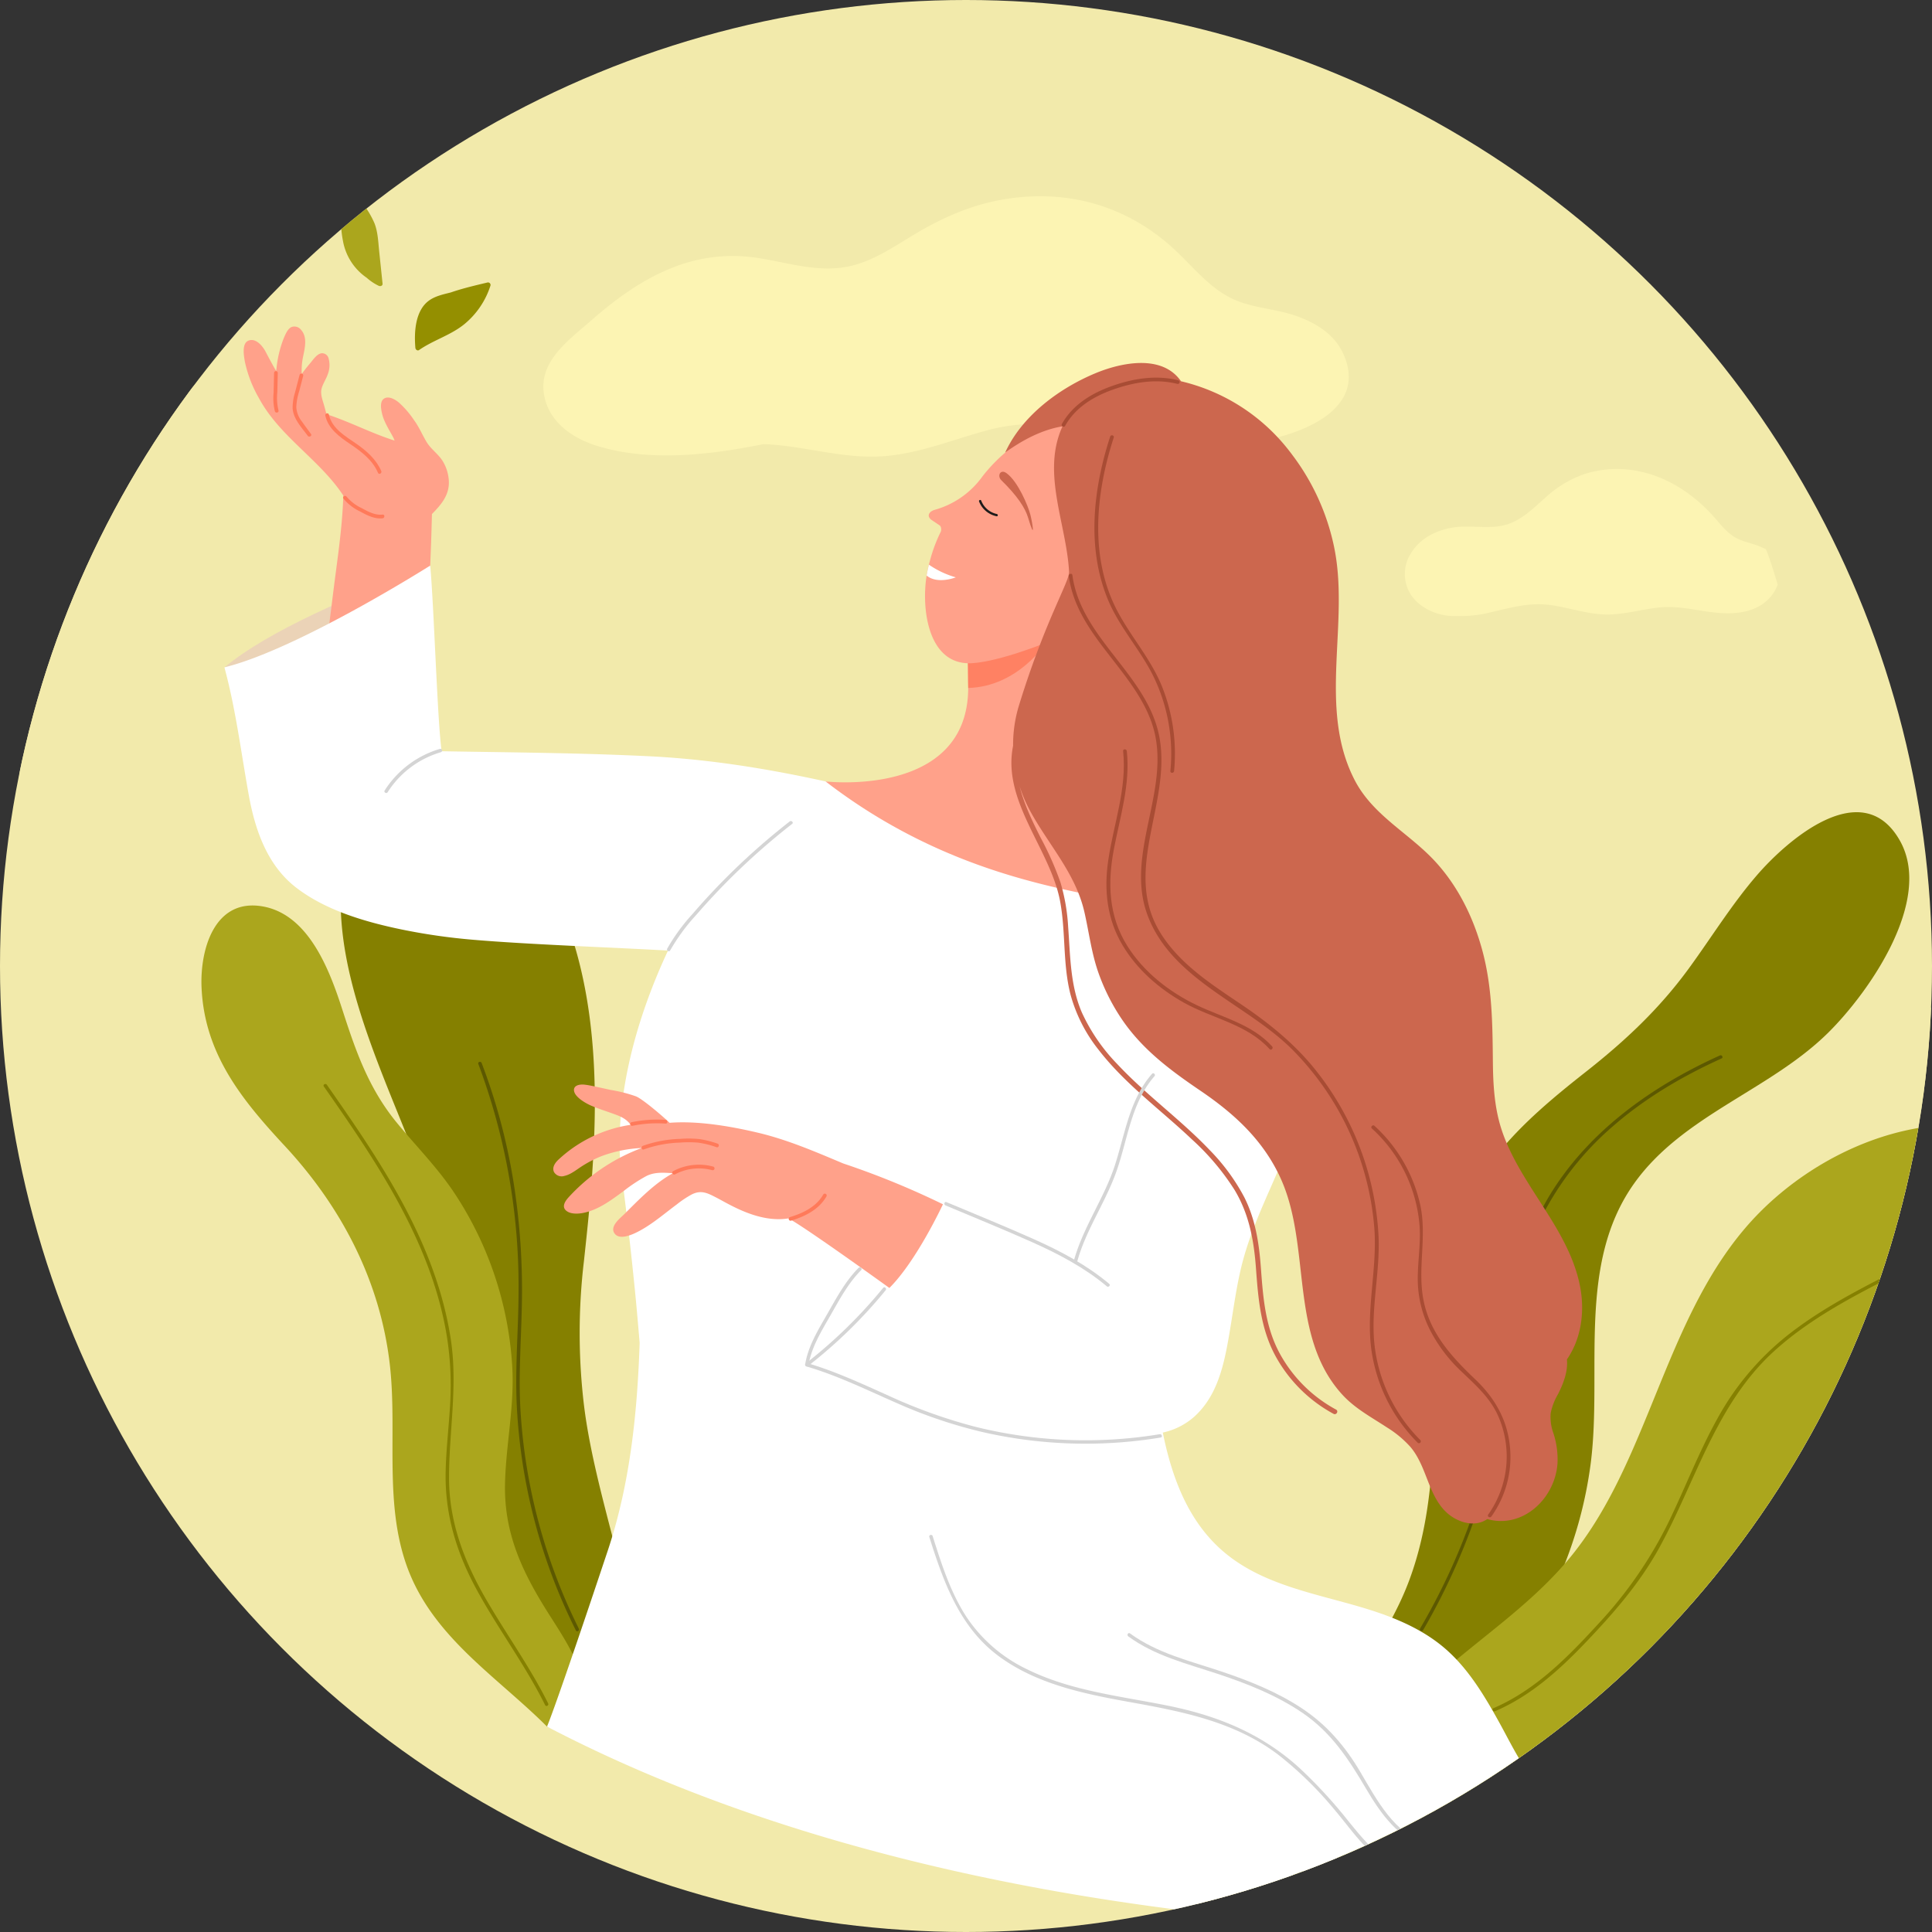
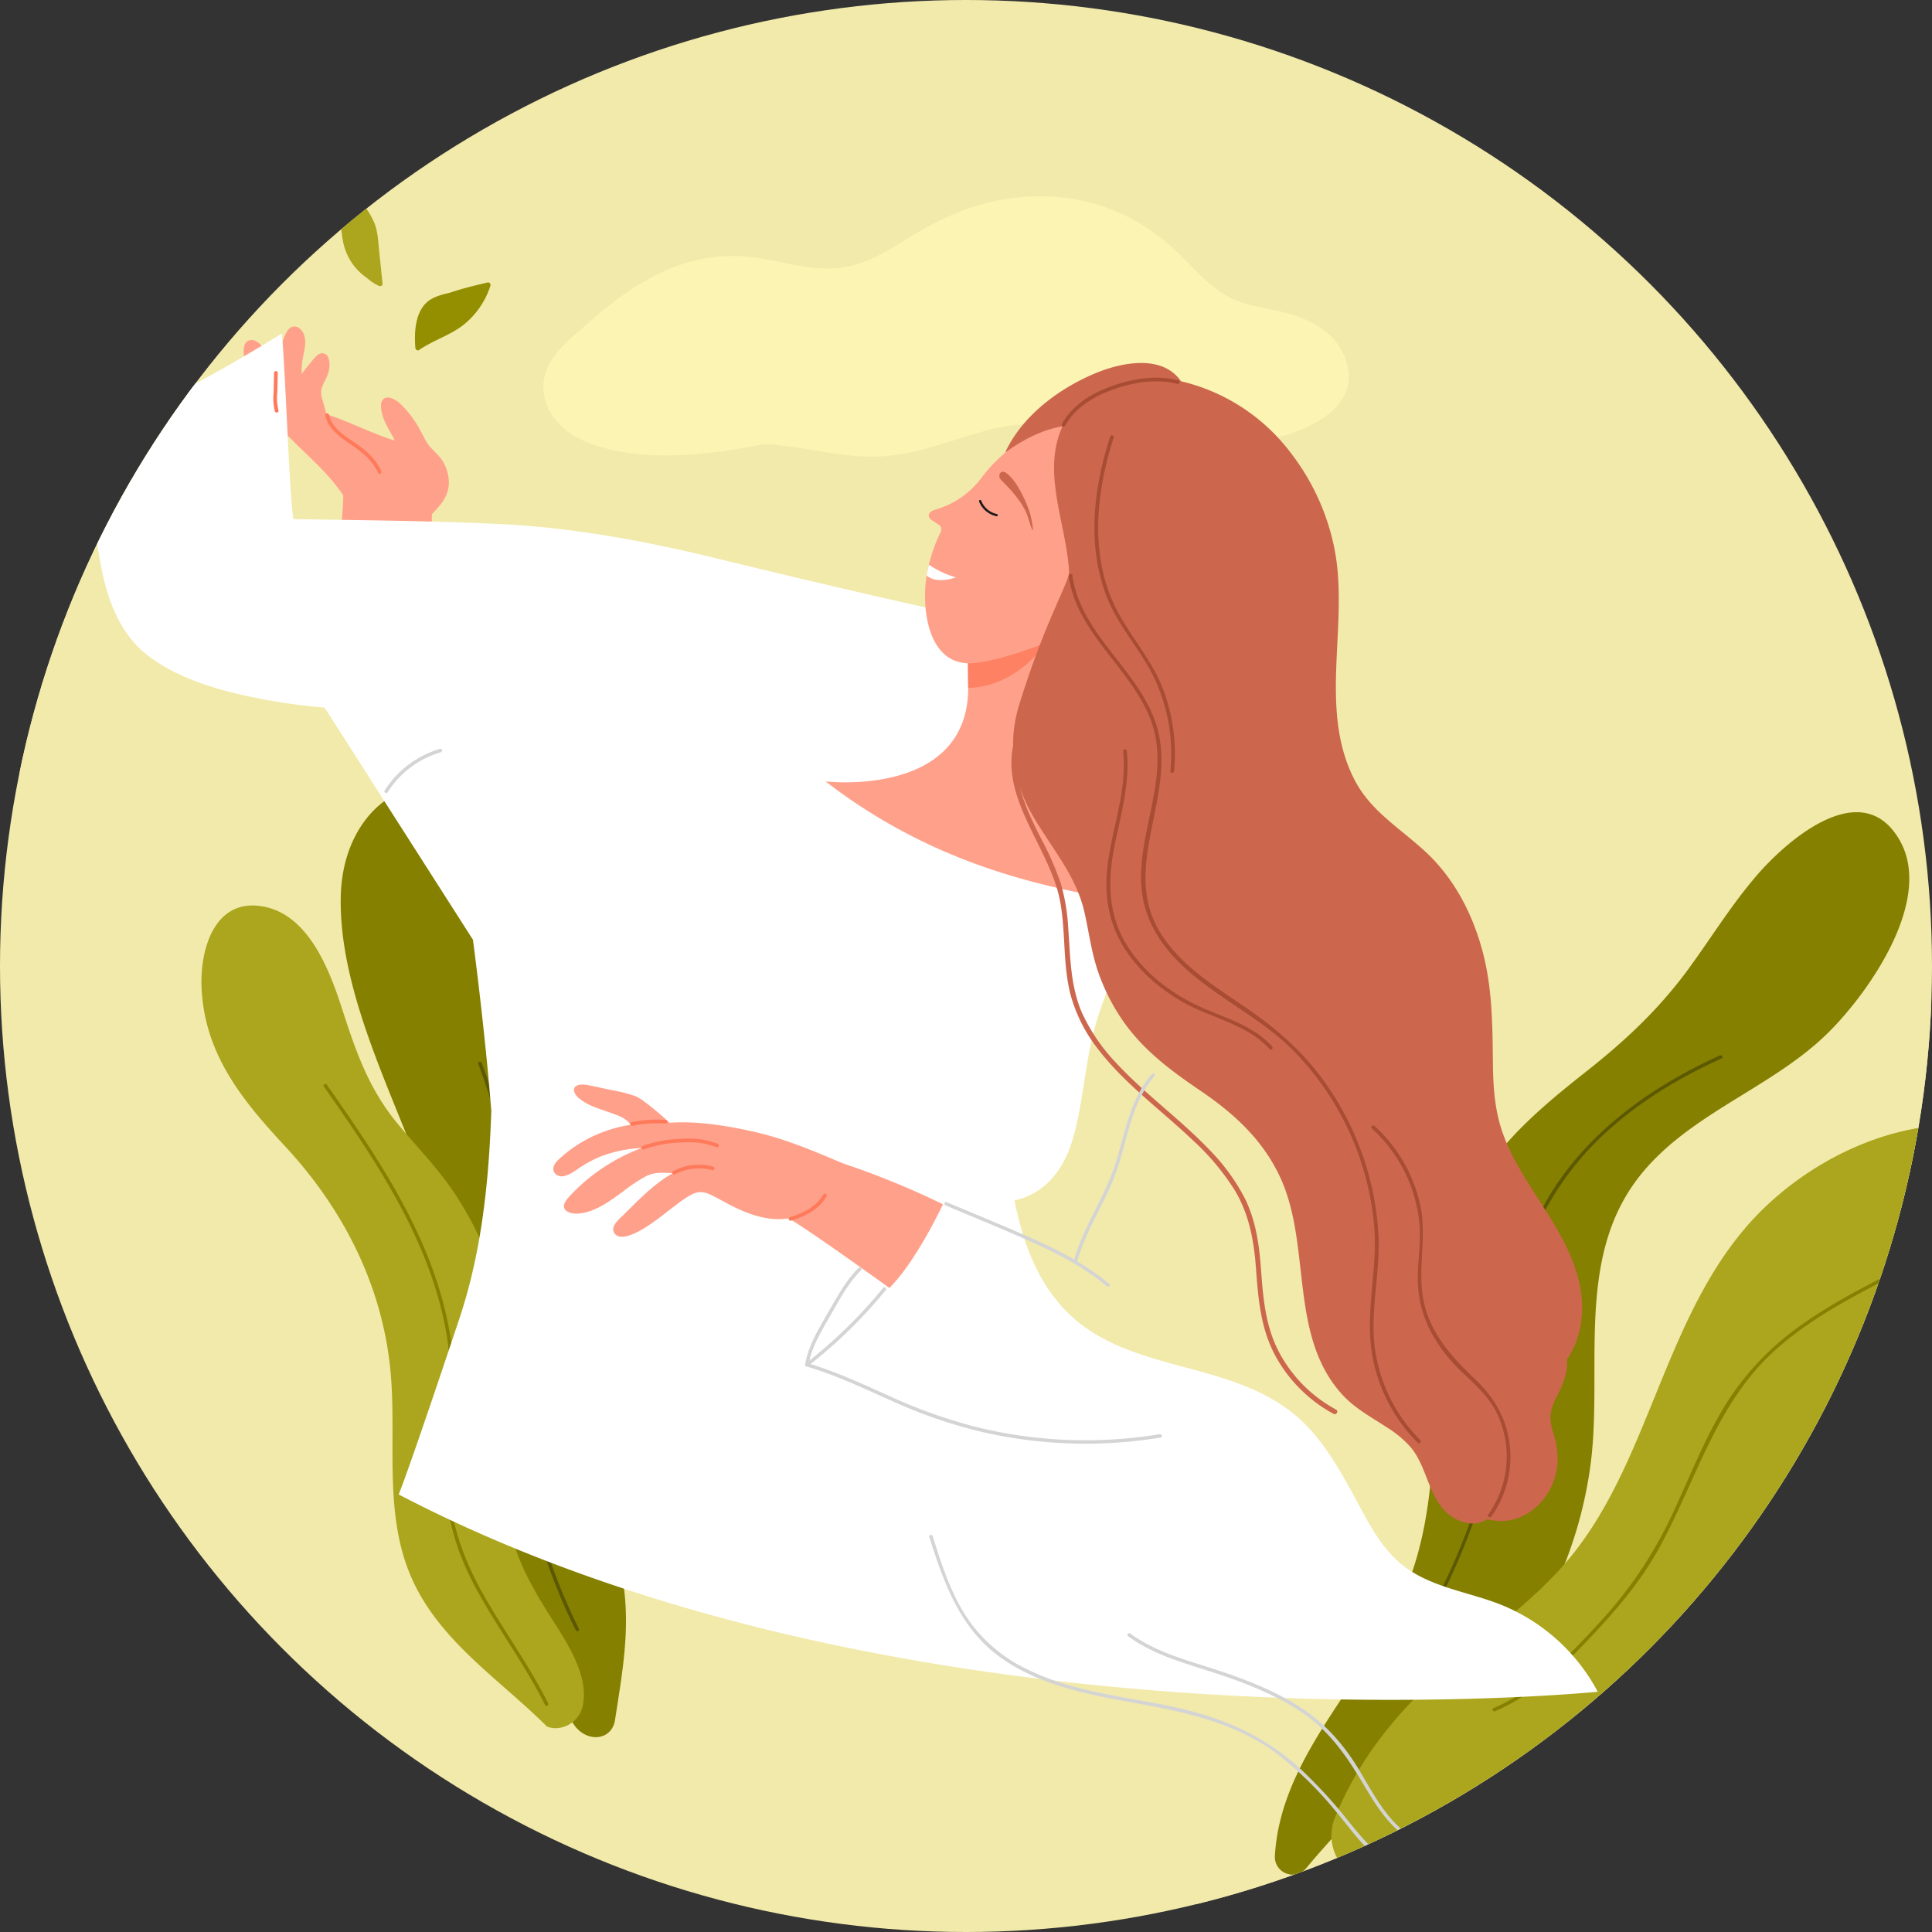
<svg xmlns="http://www.w3.org/2000/svg" width="612" height="612" viewBox="0 0 612 612">
  <rect x="0" y="0" width="612" height="612" fill="#333333" stroke="none" />
  <defs>
    <clipPath id="clip-path">
      <circle id="楕円形_5" data-name="楕円形 5" cx="306" cy="306" r="306" transform="translate(3320 1907)" fill="#fff" stroke="#707070" stroke-width="1" />
    </clipPath>
    <clipPath id="clip-path-2">
      <rect id="長方形_39" data-name="長方形 39" width="681.047" height="597.574" fill="none" />
    </clipPath>
    <clipPath id="clip-path-4">
      <rect id="長方形_37" data-name="長方形 37" width="24.833" height="14.355" fill="none" />
    </clipPath>
  </defs>
  <g id="グループ_120" data-name="グループ 120" transform="translate(-6380 -1907)">
    <circle id="楕円形_27" data-name="楕円形 27" cx="306" cy="306" r="306" transform="translate(6380 1907)" fill="#f2eaab" />
    <g id="マスクグループ_10" data-name="マスクグループ 10" transform="translate(3060)" clip-path="url(#clip-path)">
      <g id="グループ_6" data-name="グループ 6" transform="translate(3324.737 1921.426)">
        <g id="グループ_54" data-name="グループ 54" clip-path="url(#clip-path-2)">
          <g id="グループ_53" data-name="グループ 53">
            <g id="グループ_52" data-name="グループ 52" clip-path="url(#clip-path-2)">
              <path id="パス_354" data-name="パス 354" d="M635.938,352.52c-15.751-35.185-45.273-63.157-57.918-99.581-20.836-111.119-51-200.971-169.641-239.109C183.089-51.818-89,124.193,28.165,373.541,59.774,440.8,110.225,505.635,178.6,537.491c187.828,76.324,369.772,57.516,369.772,57.516,111.948-11.423,130.315-158.626,87.569-242.487" transform="translate(0 0)" fill="#f2eaab" />
              <path id="パス_355" data-name="パス 355" d="M489.1,116.97c-2.938-6.333-9.188-9.936-15.551-12.046-6.791-2.252-14.2-2.31-20.619-5.766s-11.171-9.245-16.345-14.217c-14.852-14.27-33.949-20.082-54.364-16.8-10.269,1.649-19.38,5.567-28.28,10.83-6.395,3.783-12.762,8.3-20.059,10.189-10.151,2.631-20.022-.77-29.991-2.335-20.854-3.274-37.485,6.238-52.776,19.64-7.131,6.249-16.935,13.04-15.1,23.658,1.481,8.565,8.837,13.722,16.69,16.17,16.125,5.026,34.806,3.126,52.811-.519,11.753.41,23.223,4.136,35.042,3.956,12.526-.19,23.949-5.121,35.868-8.344,16.607-4.491,30.495-.39,46.74,2.74a114.4,114.4,0,0,0,37.909.986c13.474-1.929,36.5-9.866,28.024-28.14" transform="translate(-68.411 -19.511)" fill="#fcf4b3" />
-               <path id="パス_356" data-name="パス 356" d="M734.572,214.361s-1.779-.839-2.582-1.134c-2.392-.88-4.966-1.31-7.185-2.618-2.505-1.477-4.347-3.806-6.227-5.969-6.73-7.743-15.663-13.693-25.944-15.266a34.024,34.024,0,0,0-15.114,1.058,35.068,35.068,0,0,0-12.748,7.581c-3.674,3.218-7.32,6.963-12.092,8.481-5.542,1.763-11.6.084-17.3,1.026-5.245.867-10.341,3.4-13.178,8.062a12.138,12.138,0,0,0,.12,13.478c2.724,3.833,7.417,6.013,12.022,6.429a21.507,21.507,0,0,0,2.728.055,39.412,39.412,0,0,0,10.724-1.276c6.12-1.421,11.992-3.069,18.337-2.235,6.054.8,11.9,2.976,18.057,3.023,5.844.045,11.461-1.8,17.25-2.276,6.179-.51,12.132,1.279,18.243,1.778,4.656.379,9.713-.064,13.708-2.7a13.549,13.549,0,0,0,4.947-6.215s-2.509-8.623-3.766-11.284" transform="translate(-179.946 -54.827)" fill="#fcf4b3" />
              <path id="パス_357" data-name="パス 357" d="M203.622,348.064c28.362,39.458,23.163,92.523,18.791,132.733a192.783,192.783,0,0,0,0,45.539c1.964,16.228,7.087,33.921,11.138,49.962,4.412,17.471,1.158,33.793-1.286,49.83-1.041,6.832-9.489,7.4-13.4.924l-.961-1.591a10.021,10.021,0,0,1-1.32-3.529c-.006-.034-.011-.068-.017-.1a141.476,141.476,0,0,0-15.511-44.523c-11.552-21.256-24.712-41.631-26.865-65.473-.941-10.412.2-20.2.752-30.3.816-14.867-3.5-27.8-9.3-42.2-9.485-23.546-20.813-49.51-20.253-74.129.777-34.071,34.508-50.141,58.228-17.144" transform="translate(-42.178 -95.743)" fill="#858000" />
              <path id="パス_358" data-name="パス 358" d="M760.164,351.051c-11.806-20.766-35.444-.352-45.337,11.134-7.907,9.181-14.276,19.53-21.393,29.3-9.434,12.953-20.329,23.137-32.871,33-20.027,15.751-37.008,31.072-43.139,56.8-8.209,34.443-.06,70.188-12.61,104.054-11.244,30.341-40.793,54.333-42.6,87.529a5.6,5.6,0,0,0,9.889,3.787,296.019,296.019,0,0,1,23.688-25.2c11.578-10.9,24.361-20.566,34.835-32.6A133.911,133.911,0,0,0,662.29,548.2c3.7-29.184-4.488-62.889,13.739-88.493,15.435-21.681,43.181-29.533,61.671-47.954,12.838-12.79,33.188-41.839,22.464-60.7" transform="translate(-163.114 -99.259)" fill="#858000" />
              <path id="パス_359" data-name="パス 359" d="M206.758,454.179A200.58,200.58,0,0,1,219.5,526.093c-.013,12.35-1.188,24.652-.525,37.005a178.919,178.919,0,0,0,18.683,70.519c.313.629,1.255.077.943-.552a178.917,178.917,0,0,1-18.5-69.373c-.681-11.947.377-23.832.485-35.775a217.2,217.2,0,0,0-2.432-34.722,190.287,190.287,0,0,0-10.344-39.308c-.248-.65-1.3-.368-1.053.29" transform="translate(-59.976 -131.581)" fill="#5c5800" />
              <path id="パス_360" data-name="パス 360" d="M627.94,632.708a207.41,207.41,0,0,0,27.407-87.154c1.3-14.986,3.155-29.44,9.835-43.106a94.048,94.048,0,0,1,22.658-29.181c10.3-9.043,22.215-16.041,34.667-21.682.639-.289.084-1.231-.551-.943-21.765,9.859-42.117,24.3-54.455,45.2A93.762,93.762,0,0,0,655.489,532.5c-1.022,8.469-1.407,17-2.593,25.45a201.135,201.135,0,0,1-4.871,23.969A203.409,203.409,0,0,1,627,632.158a.546.546,0,0,0,.943.551" transform="translate(-181.889 -130.73)" fill="#5c5800" />
              <path id="パス_361" data-name="パス 361" d="M786.433,481.516c-23.127-.195-46.451,11.118-62.693,27.162-17.84,17.623-26.645,41.465-35.971,64.19-6.554,15.974-13.554,32.116-24.581,45.595-9.866,12.06-22.487,21.371-34.456,31.185-17.955,14.724-32.075,31.18-40.273,51.654a14.84,14.84,0,0,0,13.854,20.249h.767a14.929,14.929,0,0,0,11.128-5.017c.978-1.1,1.951-2.149,2.94-3.106,18.51-17.892,44.849-23.6,66.674-36.129,21-12.055,31.091-29.533,40.005-51.458,11.66-28.676,28.452-53.287,54.973-70.2,18.279-11.658,41.485-21.171,44.466-45.838,2.4-19.883-20.641-28.152-36.834-28.288" transform="translate(-170.424 -139.702)" fill="#aba61d" />
              <path id="パス_362" data-name="パス 362" d="M195.1,644.349h0a8.969,8.969,0,0,0,8.786-6.586c2.628-10.528-6-22.088-11.736-31.344-7.856-12.672-13.169-24.6-12.764-39.851.327-12.328,3.016-24.357,2.283-36.756A111.3,111.3,0,0,0,162.9,474.17c-5.242-7.721-11.766-14.3-17.681-21.479-8.983-10.9-13.057-22.616-17.318-35.8-3.97-12.291-10.557-30.34-25.379-32.874-15.178-2.595-19.784,13.627-19.274,25.648.892,21.01,12.69,35.525,26.335,50.21,17.987,19.355,30.29,42.865,33.313,69.361,2.6,22.809-2.661,47.361,7.488,68.851,9.117,19.306,27.6,31.064,42.3,45.757a8.736,8.736,0,0,0,2.421.509" transform="translate(-24.141 -111.334)" fill="#aba61d" />
              <path id="パス_363" data-name="パス 363" d="M834.014,632.588c-39.825-3.888-74.857,29.2-100.45,55.072-9.654,9.761-19.626,19.492-31.772,26.135-12.257,6.705-26.012,9.783-39.023,14.606a99.115,99.115,0,0,0-36.651,23.378,7.037,7.037,0,0,0,5.042,11.946h1.528a6.959,6.959,0,0,0,3.045-.693l.079-.038a98.882,98.882,0,0,1,37.93-9.732c19.871-1.1,39.8-.36,57.5-10.839,7.728-4.576,14.135-10.61,21.008-16.3,10.118-8.383,21.055-11.371,33.655-13.847,20.6-4.049,43.693-7.77,60.784-20.975,23.652-18.273,20.63-55.456-12.677-58.708" transform="translate(-181.071 -183.443)" fill="#858000" />
              <path id="パス_364" data-name="パス 364" d="M157.24,83.2c-.309-2.967-.4-6.1-1.464-8.916a28.088,28.088,0,0,0-4.378-7.118c-1.68-2.167-3.463-4.268-6-5.437a.793.793,0,0,0-1.075,1.074c1.232,2.808.888,5.9.809,8.876a34.77,34.77,0,0,0,.641,8.21,17.929,17.929,0,0,0,7.493,11.552,16.246,16.246,0,0,0,3.85,2.57c.479.226,1.249-.03,1.182-.678L157.24,83.2" transform="translate(-41.848 -17.884)" fill="#aba61d" />
              <path id="パス_365" data-name="パス 365" d="M201.448,105.739c-3.847.92-7.828,1.84-11.611,3.151-2.365.6-4.9,1.124-6.9,2.573-4.392,3.175-4.738,10.08-4.31,14.978.047.54.649,1.048,1.181.679,4.569-3.172,10.054-4.687,14.391-8.237a26.04,26.04,0,0,0,8.215-12.178.793.793,0,0,0-.966-.966" transform="translate(-51.785 -30.672)" fill="#948f00" />
              <path id="パス_366" data-name="パス 366" d="M137.811,464.194c16.518,23.612,33.367,48.367,38.637,77.262a98.032,98.032,0,0,1,1.4,22.557c-.38,7.61-1.367,15.186-1.469,22.81-.17,12.886,3.363,24.654,9.406,35.949,6.838,12.78,15.665,24.385,22.122,37.382.313.63,1.255.077.943-.55-5.678-11.427-13.169-21.782-19.56-32.8-7-12.061-11.836-24.607-11.83-38.722.006-14.6,2.761-28.848.61-43.442-2.018-13.694-6.835-26.852-13.051-39.173-7.432-14.73-16.832-28.336-26.27-41.828-.4-.571-1.347-.026-.943.552" transform="translate(-39.955 -134.447)" fill="#858000" />
              <path id="パス_367" data-name="パス 367" d="M660.154,686.854c11.354-4.877,20.526-13.212,28.952-22.063,8.665-9.1,16.884-18.523,22.979-29.578,11.748-21.306,17.945-45.639,36.544-62.5,10.585-9.6,23.3-16.434,35.941-22.909.625-.321.073-1.264-.552-.943-10.807,5.537-21.586,11.323-31.155,18.861a87.038,87.038,0,0,0-22.386,26.621c-5.767,10.418-10.047,21.56-15.208,32.275a132.555,132.555,0,0,1-22.262,32.391c-9.7,10.587-20,21.146-33.4,26.905-.644.277-.088,1.218.552.943" transform="translate(-191.289 -159.222)" fill="#858000" />
              <path id="パス_368" data-name="パス 368" d="M694.559,760.948c20.964-6.615,42.566-13.478,60.155-27.16,9.206-7.161,16.91-16.07,26.629-22.6A84.548,84.548,0,0,1,813,698.351c.69-.129.4-1.182-.29-1.053a85.458,85.458,0,0,0-30.048,11.729c-9.6,6.086-17.238,14.466-25.9,21.716-17.926,15-40.555,22.232-62.486,29.152-.668.21-.383,1.265.29,1.053" transform="translate(-201.319 -202.305)" fill="#5c5800" />
              <path id="パス_369" data-name="パス 369" d="M96.78,59.361c-1.742-1.087-3.449-2.394-5.534-2.905a19.2,19.2,0,0,0-6.2-.154,14.1,14.1,0,0,0-6.219,1.676c-.593.351-.6,1.092-.03,1.195,2.172.395,3.616,1.976,5.148,3.33a18.855,18.855,0,0,0,4.7,3.153,12.505,12.505,0,0,0,10.285-.011,14.974,14.974,0,0,0,3.5-1.476c.386-.224.679-.855.3-1.093l-5.95-3.713" transform="translate(-22.738 -16.285)" fill="#858000" />
              <path id="パス_370" data-name="パス 370" d="M93.476,264.308c13.851-11.528,40.51-22.993,65.194-32.251,0,0-18.941,17.243-36.942,25.1-1.122.49-28.251,7.151-28.251,7.151" transform="translate(-27.12 -67.327)" fill="#ebd3b7" />
              <path id="パス_371" data-name="パス 371" d="M106.771,147.807c6.514,12.356,19.262,19.585,26.856,31.1-.3,10.3-1.938,20.568-3.205,30.781-.5,4.044-1,8.09-1.516,12.133h31.1q1.26-18.5,1.7-37.047c2.9-2.952,5.563-5.981,5.351-10.456A13.3,13.3,0,0,0,165.112,168c-1.4-2.266-3.7-3.739-5.076-6.011-1.4-2.313-2.372-4.755-3.994-6.95a29.449,29.449,0,0,0-4.863-5.632c-1.1-.877-2.985-2.037-4.442-1.315-1.583.784-1.2,3.135-.911,4.525.584,2.851,2.245,5.3,3.594,7.831.189.356.306.706.466,1.06-7.361-2.318-14.238-5.99-21.573-8.349l-.718-2.633c-.488-1.787-1.361-3.8-.8-5.65.5-1.648,1.543-3.084,2.04-4.748a7.855,7.855,0,0,0,.145-4.6,2.137,2.137,0,0,0-2.248-1.686c-1.45.217-2.58,1.941-3.449,2.971-.965,1.146-1.935,2.347-2.816,3.6a21.273,21.273,0,0,1,.307-4.918c.544-2.874,1.7-6.588-.533-9.078a2.659,2.659,0,0,0-3.079-.855c-1.22.607-1.907,2.391-2.413,3.554a35.8,35.8,0,0,0-2.287,9.579c-.034.252-.067.505-.1.758-1.161-1.953-2.223-3.96-3.3-6.024-.894-1.721-3.011-4.461-5.376-3.627-2.306.814-1.559,4.831-1.246,6.662a39.359,39.359,0,0,0,4.322,11.341" transform="translate(-29.617 -36.368)" fill="#ffa18a" />
-               <path id="パス_372" data-name="パス 372" d="M172.2,350.584c17.537,1.508,44.221,2.43,61.793,3.427-15.185,32.459-16.416,57.7-14.8,70.109q2.53,19.4,4.449,38.877c.5,5.089.928,10.185,1.366,15.281-.744,22.21-3.033,44.629-10.077,65.741-16.991,50.917-19.271,55.813-19.271,55.813,161.765,84.447,379.826,62.5,379.826,62.5a60.049,60.049,0,0,0-33.967-28.791c-9-3.068-18.9-4.813-26.761-10.479-8.406-6.055-12.808-16.2-17.707-25-4.525-8.134-9.428-16.307-16.455-22.553-6.182-5.493-13.712-9.057-21.475-11.728-16.8-5.778-36.181-7.73-49.92-20.018-10.712-9.581-15.645-23.122-18.478-37.066a21.93,21.93,0,0,0,12.112-7.224c4.543-5.212,6.627-12.04,7.977-18.692,1.768-8.707,2.638-17.551,4.7-26.21,4.151-17.429,14.039-32.611,18.684-49.824,4.482-16.611,1.072-34.578-8.111-49.048-9.634-15.18-25.75-23.8-41.409-31.588a.554.554,0,0,0-.441-.728c-28.432-5.488-85.858-19.572-85.858-19.572-23.277-5.721-46.426-10.171-70.369-11.352-21.87-1.078-43.817-1.207-65.721-1.587-1.349-9.306-2.406-45.325-3.62-58.817,0,0-41.789,26.466-65.194,32.251,3.62,13.389,5.272,26.94,7.73,40.536,1.985,10.975,5.84,22.171,14.987,29.22,9.4,7.246,21.916,10.879,33.323,13.251a192.456,192.456,0,0,0,22.684,3.27" transform="translate(-27.12 -67.327)" fill="#fff" />
+               <path id="パス_372" data-name="パス 372" d="M172.2,350.584q2.53,19.4,4.449,38.877c.5,5.089.928,10.185,1.366,15.281-.744,22.21-3.033,44.629-10.077,65.741-16.991,50.917-19.271,55.813-19.271,55.813,161.765,84.447,379.826,62.5,379.826,62.5a60.049,60.049,0,0,0-33.967-28.791c-9-3.068-18.9-4.813-26.761-10.479-8.406-6.055-12.808-16.2-17.707-25-4.525-8.134-9.428-16.307-16.455-22.553-6.182-5.493-13.712-9.057-21.475-11.728-16.8-5.778-36.181-7.73-49.92-20.018-10.712-9.581-15.645-23.122-18.478-37.066a21.93,21.93,0,0,0,12.112-7.224c4.543-5.212,6.627-12.04,7.977-18.692,1.768-8.707,2.638-17.551,4.7-26.21,4.151-17.429,14.039-32.611,18.684-49.824,4.482-16.611,1.072-34.578-8.111-49.048-9.634-15.18-25.75-23.8-41.409-31.588a.554.554,0,0,0-.441-.728c-28.432-5.488-85.858-19.572-85.858-19.572-23.277-5.721-46.426-10.171-70.369-11.352-21.87-1.078-43.817-1.207-65.721-1.587-1.349-9.306-2.406-45.325-3.62-58.817,0,0-41.789,26.466-65.194,32.251,3.62,13.389,5.272,26.94,7.73,40.536,1.985,10.975,5.84,22.171,14.987,29.22,9.4,7.246,21.916,10.879,33.323,13.251a192.456,192.456,0,0,0,22.684,3.27" transform="translate(-27.12 -67.327)" fill="#fff" />
              <path id="パス_373" data-name="パス 373" d="M454.121,233.655c-17.015,48.5-5.937,84.239-5.937,84.239-19.363-4.01-52.6-10.451-86.46-36.534,0,0,45.073,5.315,45.187-29.606l-.107-7.831c-12.523-.341-14.691-16.948-13.124-27.406a41.493,41.493,0,0,1,1.112-5.094,47.678,47.678,0,0,1,3.4-9.095c.282-.579.205-1.8-.4-2.118l-2.482-1.667c-1.712-1.267-.75-2.7.938-3.2A27.792,27.792,0,0,0,411.381,184.8,51.317,51.317,0,0,1,440.1,166.318c17.109,16.9,14.453,66.114,14.024,67.337" transform="translate(-104.948 -48.254)" fill="#ffa18a" />
              <path id="パス_374" data-name="パス 374" d="M407.543,231.652c-.125.485-.345,1.472-.45,1.962-.043.206-.114.6-.18.958-.062.336-.087.525-.087.525,3.445,2.888,9.241.571,9.241.571a28.687,28.687,0,0,1-8.524-4.016" transform="translate(-118.033 -67.21)" fill="#fff" />
              <path id="パス_375" data-name="パス 375" d="M448.354,204.686c-.915-3.038-3.37-6.835-8.467-11.817-1.4-1.37-.3-3.642,1.648-2.233,3.636,2.625,6.864,10.432,7.549,13.116.708,2.776,1.692,8.976-.731.934" transform="translate(-127.442 -55.181)" fill="#cc674e" />
              <g id="グループ_51" data-name="グループ 51" transform="translate(301.849 189.145)" opacity="0.81">
                <g id="グループ_50" data-name="グループ 50">
                  <g id="グループ_49" data-name="グループ 49" clip-path="url(#clip-path-4)">
                    <path id="パス_376" data-name="パス 376" d="M425.219,272.976s.1,2.517.059,3.848c-.027.932.055,3.982.055,3.982,15.805-.4,24.72-14.355,24.72-14.355-18.368,7.178-24.833,6.525-24.833,6.525" transform="translate(-425.219 -266.451)" fill="#ff7a5a" />
                  </g>
                </g>
              </g>
              <path id="パス_377" data-name="パス 377" d="M624.03,434.407c-2.278-12.189-9.9-22.4-16.309-32.692-3.509-5.634-6.813-11.475-8.8-17.841-2.1-6.737-2.484-13.8-2.555-20.816-.122-11.943-.191-23.624-3.324-35.244-2.791-10.351-7.613-20.267-14.9-28.2-8.281-9.02-19.7-14.552-25.525-25.773-11.993-23.1-1.29-50.3-6.725-74.735a72.849,72.849,0,0,0-13.072-28.343c-.214-.3-.438-.585-.658-.877-.07-.087-.137-.179-.208-.267a61.052,61.052,0,0,0-34.384-22.177c-5.914-8.6-18.836-5.989-27.125-2.531-11.579,4.83-23.3,13.55-28.569,25.122,5.457-3.96,11.62-7.225,18.169-8.317-6.771,14.655,1.281,31.006,2.069,46.089.161,3.067-7.62,15.488-15.871,42.337a42.185,42.185,0,0,0-1.854,12.755c-3.6,17.655,11.835,32.69,14.911,49.4,1.784,9.694.8,19.728,3.247,29.326a48.563,48.563,0,0,0,8.847,17.5c8.423,10.95,19.782,19.11,29.729,28.56a77.616,77.616,0,0,1,13.406,15.907c4.623,7.679,6.14,16,6.791,24.847.714,9.718,1.482,19.209,6.255,27.917A45.864,45.864,0,0,0,545.9,474.538c.887.482,1.679-.87.792-1.353a44.338,44.338,0,0,1-17.762-17.626c-4.638-8.462-5.347-17.684-6.041-27.126-.575-7.821-1.7-15.449-5.272-22.515a64.038,64.038,0,0,0-11-14.985c-9.2-9.668-20.165-17.464-29.267-27.23a58.251,58.251,0,0,1-11.155-16.248c-3.74-8.613-3.676-17.968-4.369-27.165a60.994,60.994,0,0,0-2.439-14.106,97.647,97.647,0,0,0-6.243-14.087c-2.614-5.171-5.271-10.648-6.676-16.3a44.869,44.869,0,0,0,3.378,7.881c5.9,10.782,14.33,19.638,17.134,31.945,1.455,6.382,2.221,12.861,4.393,19.067a64.892,64.892,0,0,0,7,14.16c6.549,9.973,15.619,16.718,25.354,23.328,10.728,7.282,19.868,15.654,25.353,27.634,9.908,21.641,2.551,50.024,19.605,68.658,4.018,4.39,9.24,7.158,14.157,10.386A33.714,33.714,0,0,1,570.23,485c2.616,3.082,4,6.855,5.455,10.57,1.9,4.858,4.049,9.686,8.877,12.237,3.274,1.728,7.028,2.121,10.03.065,11.187,3.152,21.431-6.419,22.24-17.591a26.6,26.6,0,0,0-1.268-9.536,15.041,15.041,0,0,1-.889-6.418,19.035,19.035,0,0,1,2.288-5.961c1.78-3.458,3.234-7.375,2.855-11.07,4.542-6.556,5.68-15.021,4.212-22.884" transform="translate(-128.203 -41.097)" fill="#cc674e" />
              <path id="パス_378" data-name="パス 378" d="M468.184,163.458c3.251-5.831,9.061-9.316,15.2-11.488,6.507-2.3,13.534-3.5,20.329-1.8a.588.588,0,0,0,.312-1.134c-7.191-1.8-14.681-.509-21.54,2.01-6.206,2.279-12.024,5.911-15.317,11.817-.369.662.646,1.255,1.015.593" transform="translate(-135.517 -42.998)" fill="#a84c34" />
              <path id="パス_379" data-name="パス 379" d="M470.263,236.463c2.489,18.326,19.882,29.176,26.054,45.872,7.557,20.442-8.818,41.438-1,61.828,7.774,20.28,31.316,27.859,45.733,42.258a90.434,90.434,0,0,1,26,56.639c.966,12.906-2.707,25.793-.918,38.63a51.823,51.823,0,0,0,14.655,29.279.588.588,0,0,0,.831-.831,50.67,50.67,0,0,1-14.5-30.026c-1.284-11.495,1.786-22.987,1.264-34.515a91.786,91.786,0,0,0-20.057-52.818c-6.593-8.224-14.593-14.672-23.284-20.545-9.286-6.277-19.122-12.514-25.344-22.112-12.895-19.894,3.054-41.22-.674-62.324-3.536-20.022-24.869-31.355-27.625-51.646-.1-.746-1.234-.429-1.134.312" transform="translate(-136.437 -68.391)" fill="#a84c34" />
              <path id="パス_380" data-name="パス 380" d="M486.686,174.333c-5.377,16.565-7.539,35.315-.65,51.789,3.647,8.724,10.2,15.721,14.354,24.16a56.067,56.067,0,0,1,5.368,29.99c-.07.753,1.107.748,1.176,0a57.285,57.285,0,0,0-3.844-26.824c-3.451-8.523-9.553-15.376-13.882-23.4-9.2-17.061-7.168-37.6-1.388-55.4.234-.721-.9-1.03-1.134-.312" transform="translate(-139.757 -50.461)" fill="#a84c34" />
              <path id="パス_381" data-name="パス 381" d="M643.3,605.744a32.46,32.46,0,0,0,5.824-22.528c-.916-8.37-4.912-15.166-10.931-20.895-7.5-7.134-14.359-14.618-16.414-25.151-1.946-9.98,1.173-20.091-1.021-30.13a47.874,47.874,0,0,0-14.483-25.018c-.557-.51-1.391.319-.831.831a46.573,46.573,0,0,1,15.106,30.9c.436,6.253-.841,12.462-.527,18.709a36.078,36.078,0,0,0,4.021,14.6,48.655,48.655,0,0,0,9.9,12.9c4.359,4.169,8.774,8.047,11.35,13.632a31.8,31.8,0,0,1-3.008,31.561c-.443.615.576,1.2,1.015.593" transform="translate(-175.606 -139.804)" fill="#a84c34" />
              <path id="パス_382" data-name="パス 382" d="M492.343,314.625c1.264,11.862-3.03,23.092-4.723,34.672-1.373,9.392-.381,18.551,4.53,26.8,4.606,7.739,11.669,13.869,19.481,18.234,8.955,5,19.988,6.791,27.091,14.677.508.564,1.337-.27.831-.831-6.324-7.021-15.641-9.136-23.867-13.069-8.762-4.189-16.823-10.5-22.026-18.793-5.938-9.463-6.28-19.914-4.237-30.637,1.961-10.3,5.224-20.456,4.095-31.058-.08-.745-1.256-.752-1.176,0" transform="translate(-141.31 -91.12)" fill="#a84c34" />
              <path id="パス_383" data-name="パス 383" d="M435.821,207.222A6.823,6.823,0,0,1,430.9,203a.35.35,0,0,0-.253-.224.392.392,0,0,0-.368.128.351.351,0,0,0-.062.369,7.519,7.519,0,0,0,3.426,3.889,7.67,7.67,0,0,0,2.1.779.313.313,0,0,0,.395-.259.4.4,0,0,0-.315-.466" transform="translate(-124.812 -58.831)" fill="#1f1c1b" />
              <path id="パス_384" data-name="パス 384" d="M363.661,501.571a260.222,260.222,0,0,0-31.6-12.932c-8.827-3.718-17.69-7.539-27-9.738-8.764-2.071-19.049-3.826-27.994-3.14-1.936-1.878-8.393-7.419-10.592-8.355a44.655,44.655,0,0,0-7.971-2.034q-2.242-.493-4.487-.981c-1.185-.256-2.471-.539-3.687-.69-2.227-.276-3.836.434-3.513,2.047.4,2,3.813,3.906,5.452,4.6,2.352,1,4.811,1.763,7.209,2.638,2.184.8,3.833,1.486,5.269,3.412a43.082,43.082,0,0,0-11.428,3.383,42.568,42.568,0,0,0-11.264,7.472c-1.083.96-2.333,2.507-1.61,4.089a2.811,2.811,0,0,0,3.315,1.239c2.039-.449,3.8-1.963,5.543-3.067a35.278,35.278,0,0,1,6.424-3.272,41.763,41.763,0,0,1,12.528-2.5,59.323,59.323,0,0,0-23.274,15.721c-.91,1.024-2.08,2.706-.853,3.96s3.576,1.22,5.145.96c4.959-.819,9.237-4.067,13.226-6.994a50.009,50.009,0,0,1,7.268-4.792c2.683-1.32,5.513-1.032,8.358-.867-5.826,3.186-10.725,8.318-15.39,12.952-1.3,1.294-4.826,3.938-3.029,6.229,1.78,2.269,6.331-.08,8.173-1.1,4.041-2.233,7.681-5.387,11.393-8.139a32.719,32.719,0,0,1,4.821-3.222c3.053-1.51,5.041-.417,8.007,1.121,3.958,2.052,13.3,8.009,22.63,6.466,5.66,3.047,31.96,22.041,31.96,22.041,8.642-8.582,16.972-26.516,16.972-26.516" transform="translate(-69.698 -134.517)" fill="#ffa18a" />
-               <path id="パス_385" data-name="パス 385" d="M291.978,387.036a61.5,61.5,0,0,1,8.326-11.32q4.606-5.318,9.556-10.323a217.048,217.048,0,0,1,20.754-18.436c.554-.432-.224-1.2-.772-.772a216.908,216.908,0,0,0-21.261,18.95q-4.93,5.019-9.522,10.355a60.445,60.445,0,0,0-8.025,11c-.327.621.615,1.173.943.551" transform="translate(-84.419 -100.403)" fill="#d4d4d4" />
              <path id="パス_386" data-name="パス 386" d="M182.483,313.839a31.173,31.173,0,0,0-17.531,13.175c-.377.595.567,1.144.943.552a30.01,30.01,0,0,1,16.878-12.673.547.547,0,0,0-.29-1.053" transform="translate(-47.833 -91.048)" fill="#d4d4d4" />
              <path id="パス_387" data-name="パス 387" d="M415.1,517.133c9.162,3.86,18.391,7.591,27.467,11.65,8.386,3.75,16.557,8.039,23.625,13.97.535.449,1.311-.32.772-.772-7.143-5.994-15.369-10.35-23.847-14.141-9.162-4.1-18.479-7.864-27.727-11.76-.647-.272-.929.784-.29,1.053" transform="translate(-120.329 -149.718)" fill="#d4d4d4" />
              <path id="パス_388" data-name="パス 388" d="M473.583,518.254c2.745-9.98,8.815-18.525,12.3-28.209,3.718-10.325,4.672-21.917,12.171-30.492.461-.527-.309-1.3-.772-.772-7.151,8.178-8.53,18.984-11.768,28.968-3.4,10.477-10.056,19.56-12.986,30.216a.546.546,0,0,0,1.053.29" transform="translate(-137.09 -133.055)" fill="#d4d4d4" />
              <path id="パス_389" data-name="パス 389" d="M377.328,554.287a152.912,152.912,0,0,1-24.563,23.979c-.34.265-.114.809.241.913,10.02,2.94,19.365,7.564,28.905,11.731a153.271,153.271,0,0,0,26.74,9.025,146.092,146.092,0,0,0,56.577,1.768c.692-.114.4-1.166-.29-1.053a144.664,144.664,0,0,1-58.318-2.325A164.733,164.733,0,0,1,379.15,588.5c-8.487-3.8-16.908-7.747-25.853-10.372l.241.913A152.91,152.91,0,0,0,378.1,555.059c.442-.54-.327-1.318-.772-.772" transform="translate(-102.3 -160.763)" fill="#d4d4d4" />
              <path id="パス_390" data-name="パス 390" d="M408.015,665.276c4.473,14.161,9.531,28.5,21.919,37.693,12.073,8.958,27.265,12.019,41.747,14.625,16.685,3,33.189,6.224,46.987,16.74a116.479,116.479,0,0,1,17.851,17.515c4.761,5.607,9.025,12.058,15.173,16.275,7.239,4.966,16.155,4.783,24.43,6.564a67.172,67.172,0,0,1,26.217,12.108c.562.422,1.107-.525.552-.943a68.337,68.337,0,0,0-20.5-10.631c-7.686-2.427-15.894-2.362-23.527-4.834-7.946-2.573-12.995-8.846-18.075-15.089a153.375,153.375,0,0,0-15.6-16.931c-11.859-10.777-25.694-16.409-41.251-19.594-15.087-3.089-30.781-4.642-44.786-11.517a47.709,47.709,0,0,1-19.742-17.235c-4.846-7.688-7.621-16.43-10.34-25.036-.211-.668-1.266-.383-1.053.29" transform="translate(-118.37 -192.823)" fill="#d4d4d4" />
              <path id="パス_391" data-name="パス 391" d="M496.7,709.459c8.4,6.157,18.535,8.634,28.268,11.859,9.41,3.118,18.785,6.809,27.008,12.434,9.154,6.26,14.6,14.7,20.132,24.09,4.631,7.864,10.23,15.65,19.253,18.652.669.222.955-.832.29-1.053-10.717-3.567-16.069-13.92-21.436-23.027-4.8-8.139-10.609-14.932-18.533-20.173-7.809-5.166-16.6-8.679-25.441-11.648-9.948-3.342-20.389-5.773-28.992-12.078-.567-.416-1.113.532-.551.943" transform="translate(-144.04 -205.533)" fill="#d4d4d4" />
-               <path id="パス_392" data-name="パス 392" d="M146.533,201.816a15.183,15.183,0,0,0,5.287,4.092c2.184,1.187,4.545,2.431,7.112,2.157.745-.079.752-1.256,0-1.176-2.37.253-4.5-.9-6.519-2a14.006,14.006,0,0,1-4.866-3.67c-.442-.6-1.463-.018-1.014.593" transform="translate(-42.482 -58.307)" fill="#ff7a5a" />
-               <path id="パス_393" data-name="パス 393" d="M126.108,146.819q-.734,2.817-1.466,5.635a16.087,16.087,0,0,0-.741,4.9c.2,3.392,2.884,6.135,4.787,8.743.442.6,1.462.019,1.015-.593-.968-1.327-1.96-2.64-2.9-3.986a8.018,8.018,0,0,1-1.738-4.5,18.834,18.834,0,0,1,.894-4.949q.641-2.465,1.283-4.931a.588.588,0,0,0-1.134-.312" transform="translate(-35.944 -42.476)" fill="#ff7a5a" />
              <path id="パス_394" data-name="パス 394" d="M138.485,164.844c.948,4.229,4.6,6.8,7.985,9.081,3.525,2.372,7,5.046,8.719,9.061.3.694,1.31.1,1.016-.593-1.567-3.654-4.6-6.343-7.8-8.572-3.494-2.436-7.774-4.788-8.782-9.291-.166-.738-1.3-.425-1.134.313" transform="translate(-40.174 -47.614)" fill="#ff7a5a" />
              <path id="パス_395" data-name="パス 395" d="M115.542,145.87l-.147,6.321a16.96,16.96,0,0,0,.408,5.829c.241.713,1.376.407,1.134-.313a16.755,16.755,0,0,1-.361-5.75q.07-3.044.141-6.087a.588.588,0,0,0-1.176,0" transform="translate(-33.463 -42.157)" fill="#ff7a5a" />
              <path id="パス_396" data-name="パス 396" d="M275.279,481.25a38.3,38.3,0,0,1,10.465-.7c.755.053.752-1.123,0-1.175a39.412,39.412,0,0,0-10.778.74c-.74.154-.427,1.288.313,1.134" transform="translate(-79.654 -139.055)" fill="#ff7a5a" />
              <path id="パス_397" data-name="パス 397" d="M280.331,491.189a37.458,37.458,0,0,1,11.452-2.167,36.232,36.232,0,0,1,5.715.009,29.507,29.507,0,0,1,5.873,1.451c.721.234,1.03-.9.312-1.133a32.567,32.567,0,0,0-5.54-1.415,33.876,33.876,0,0,0-6.36-.087,38.532,38.532,0,0,0-11.765,2.208c-.7.266-.4,1.4.313,1.134" transform="translate(-81.127 -141.509)" fill="#ff7a5a" />
              <path id="パス_398" data-name="パス 398" d="M294.2,502.466a16.078,16.078,0,0,1,11.761-1.321.588.588,0,0,0,.312-1.134,17.314,17.314,0,0,0-12.667,1.44c-.667.356-.074,1.372.593,1.015" transform="translate(-85.101 -144.895)" fill="#ff7a5a" />
              <path id="パス_399" data-name="パス 399" d="M346.033,520.871c4.423-1.329,8.856-3.527,11.221-7.691a.589.589,0,0,0-1.016-.594c-2.212,3.9-6.387,5.91-10.517,7.152a.588.588,0,0,0,.312,1.134" transform="translate(-100.185 -148.634)" fill="#ff7a5a" />
              <path id="パス_400" data-name="パス 400" d="M353.686,576.212c.891-5.633,4.085-10.789,6.875-15.663,2.847-4.972,5.688-10.351,9.776-14.424a.546.546,0,0,0-.772-.772c-4.162,4.146-7.05,9.585-9.947,14.645-2.833,4.947-6.08,10.2-6.985,15.923-.109.688.943.984,1.053.29" transform="translate(-102.308 -158.178)" fill="#d4d4d4" />
            </g>
          </g>
        </g>
      </g>
    </g>
  </g>
</svg>